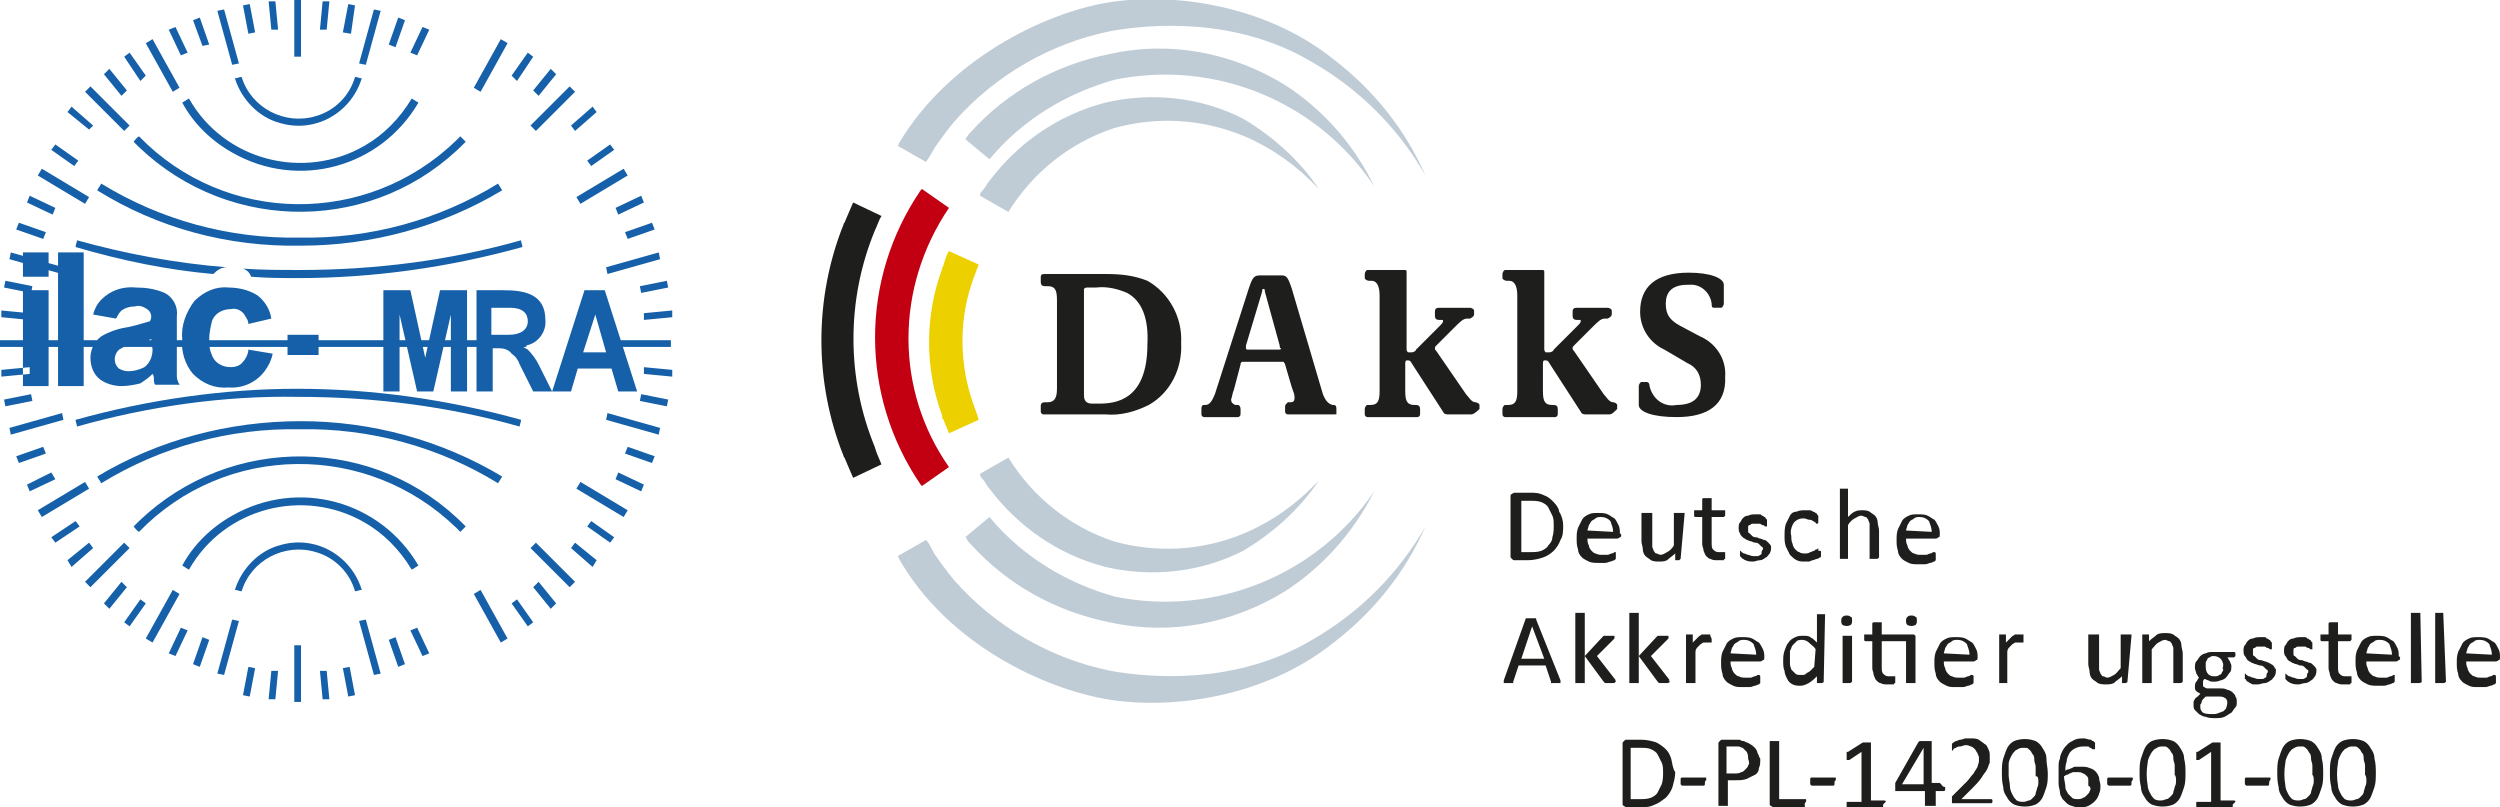
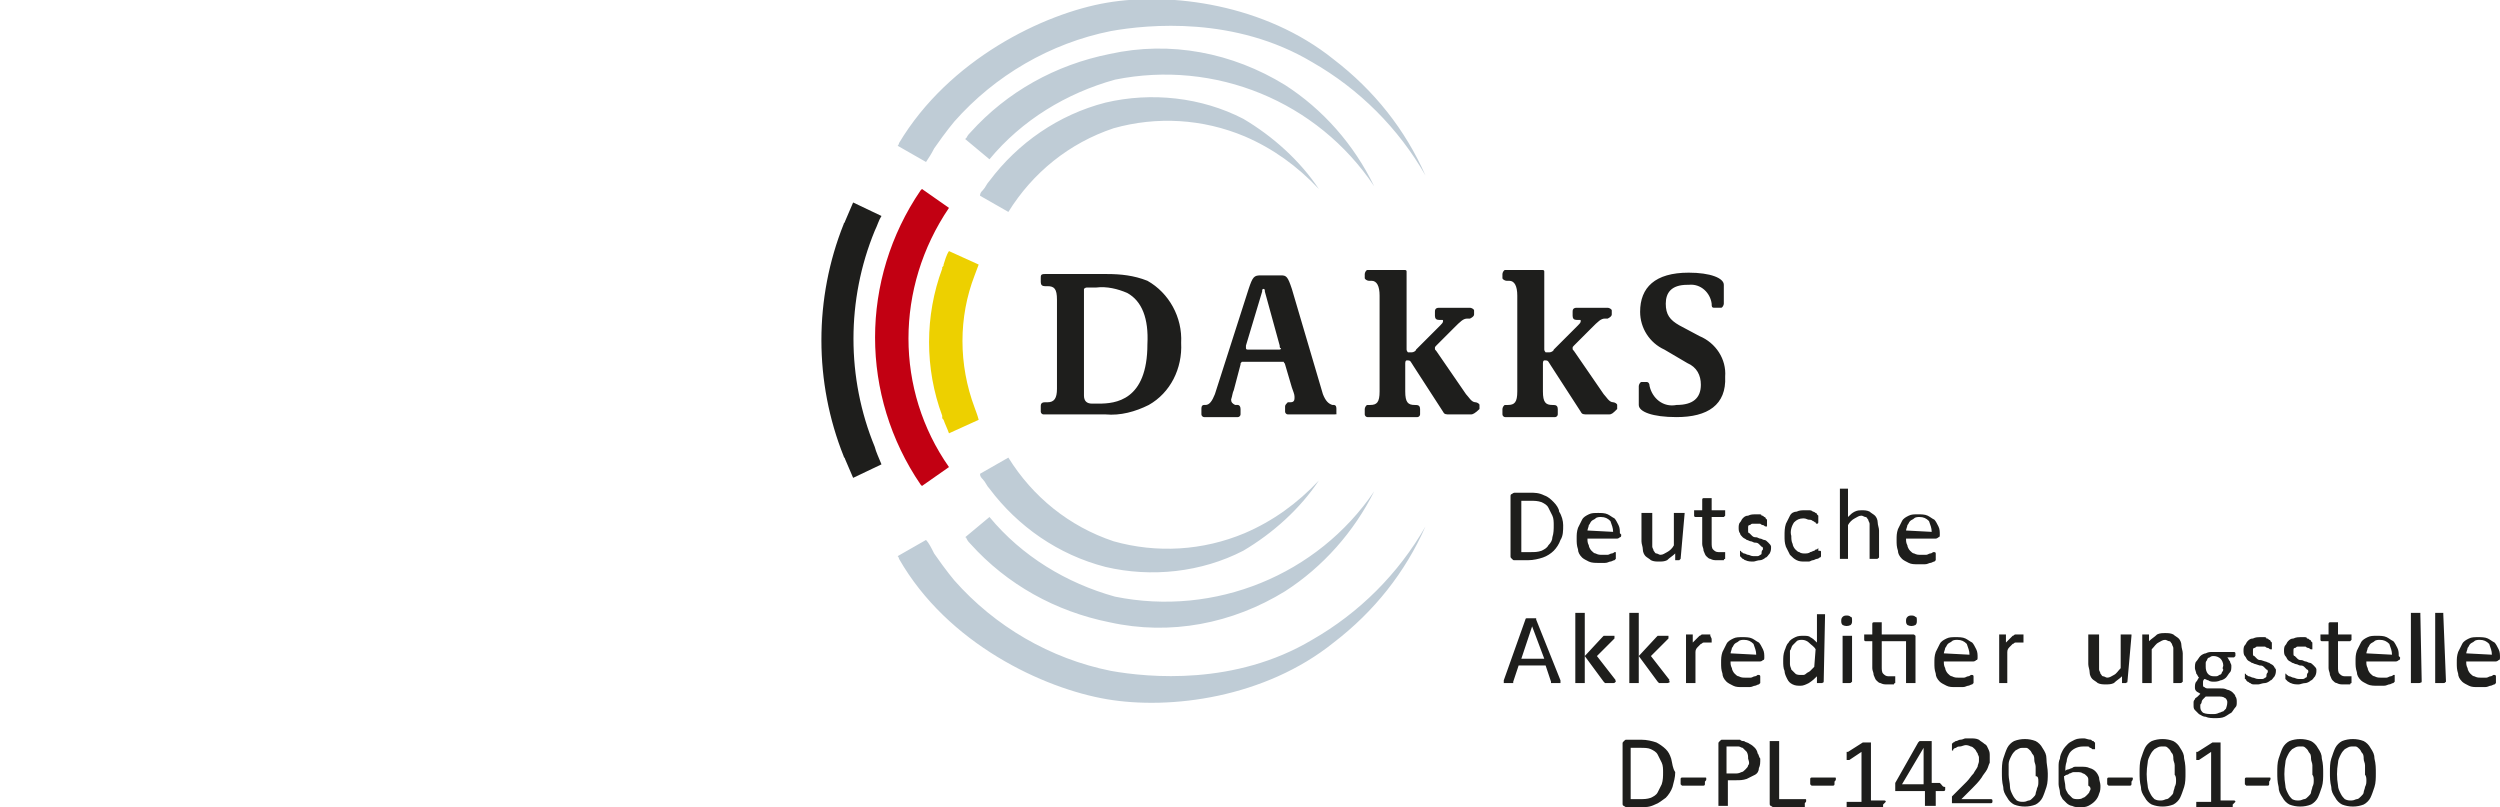
<svg xmlns="http://www.w3.org/2000/svg" viewBox="0 0 185.2 59.8">
  <path d="M95.2 6.3C91.3 3.9 86.7 3 82.2 4c-4 .8-7.6 2.8-10.3 5.8-.1.1-.2.2-.3.4l-.1.1 1.8 1.5c2.4-2.9 5.7-4.9 9.3-5.9 7.4-1.5 15 1.6 19.2 7.9-1.5-3.1-3.8-5.7-6.6-7.5m-26 4.7c.9-1.3 1.5-2 1.5-2 3-3.4 7.1-5.8 11.6-6.7 2.8-.5 9.2-1.1 14.9 2.3 3.5 2 6.4 4.9 8.4 8.4-1.5-3.4-3.8-6.3-6.8-8.6C93.7.3 86.7-.6 82 .2S70.3 4.4 66.6 10.6c0 .1-.1.2-.1.2l2.1 1.2c.2-.3.4-.6.6-1m22.9-2.2c-3.1-1.6-6.8-2-10.2-1.2-3.5.9-6.5 3-8.6 5.8-.2.2-.3.5-.5.7-.1.1-.2.2-.2.4l2.1 1.2c1.8-2.9 4.5-5.1 7.8-6.2 3.2-.9 6.6-.7 9.7.6 2.1.9 3.9 2.2 5.5 3.9-1.4-2.1-3.4-3.9-5.6-5.2m3.1 35c-3.9 2.4-8.5 3.3-13 2.3-4-.8-7.6-2.8-10.3-5.8-.1-.1-.2-.2-.3-.4 0 0 0-.1-.1-.1l1.8-1.5c2.4 2.9 5.7 4.9 9.3 5.9 7.4 1.5 15-1.6 19.2-7.8-1.5 3-3.8 5.6-6.6 7.4m-26-2.8c.9 1.3 1.5 2 1.5 2 3 3.4 7.1 5.8 11.6 6.7 2.8.5 9.2 1.1 14.9-2.3 3.5-2 6.4-4.9 8.4-8.4-1.5 3.4-3.8 6.3-6.8 8.6-5.1 4.1-12.1 5-16.8 4.2s-11.8-4.1-15.4-10.4c0-.1-.1-.2-.1-.2l2.1-1.2c.2.2.4.6.6 1m22.9-.2c-3.1 1.6-6.8 2-10.2 1.2-3.5-.9-6.5-3-8.6-5.8-.2-.2-.3-.5-.5-.7-.1-.1-.2-.2-.2-.4l2.1-1.2c1.8 2.9 4.5 5.1 7.8 6.2 3.2.9 6.6.7 9.7-.6 2.1-.9 3.9-2.2 5.5-3.9-1.4 2.1-3.4 3.9-5.6 5.2" fill="#bfccd6" />
  <path d="M70.3 15.4l-2-1.4-.1.1c-4.5 6.6-4.5 15.2 0 21.8l.1.1 2-1.4c-4-5.7-4-13.3 0-19.2" fill="#c20012" />
  <path d="M72.2 30.2c-1.2-3.2-1.2-6.7 0-9.8.1-.3.2-.5.3-.8l-2.2-1c-.2.3-.3.7-.4 1 0 .1 0 .1-.1.2v.1c-1.3 3.5-1.3 7.4 0 10.9v.1c0 .1 0 .1.1.2.1.3.3.7.4 1l2.2-1c-.1-.4-.2-.6-.3-.9z" fill="#edd000" />
  <path d="M83.5 21.7c-.7-.3-1.5-.5-2.3-.4h-.7c-.1 0-.2.1-.2.1v7.9c0 .4.2.6.6.6h.5c1.2 0 3.6-.2 3.6-4.4.1-1.9-.4-3.2-1.5-3.8m1.6 8.3c-1 .5-2.1.8-3.2.7h-4.6c-.1 0-.2-.1-.2-.2v-.4c0-.1 0-.3.3-.3h.2c.5 0 .7-.3.7-1v-6.6c0-.8-.2-1-.7-1h-.2c-.2 0-.3-.1-.3-.3v-.3c0-.2 0-.3.3-.3H82c1 0 2 .1 3 .5 1.6.9 2.6 2.7 2.5 4.6.1 1.9-.8 3.7-2.4 4.6m9.7-4.4l-1.1-4c0-.1 0-.2-.1-.2s-.1.1-.1.2l-1.2 4v.2c0 .1.1.1.2.1h2.2c.1 0 .2 0 .2-.1-.1 0-.1-.1-.1-.2m4.1 5.1h-3.5c-.1 0-.2-.1-.2-.2v-.4c0-.1.1-.2.2-.3h.2c.3 0 .3-.2.3-.4s-.1-.4-.2-.7l-.5-1.7c0-.1-.1-.1-.1-.2H92c-.1.1-.1.1-.1.2l-.5 1.9c-.1.2-.1.4-.2.7 0 .2.1.3.3.4h.2c.1 0 .2.1.2.3v.4c0 .1-.1.2-.2.2h-2.5c-.1 0-.2-.1-.2-.2v-.4c0-.1 0-.3.2-.3h.1c.3 0 .5-.3.7-.8l2.5-7.8c.3-.9.4-1 .9-1h1.5c.4 0 .5.1.8 1l2.3 7.8c.2.5.4.7.7.8h.1c.2 0 .2.2.2.3v.4c.1-.1 0 0-.1 0m10.1 0h-1.6c-.3 0-.4 0-.5-.2l-2.2-3.4c-.2-.3-.2-.4-.4-.4h-.1s-.1 0-.1.2V29c0 .8.2 1 .7 1h.1c.2 0 .3.1.3.3v.4c0 .1-.1.2-.2.2h-3.7c-.1 0-.2-.1-.2-.2v-.4c0-.1.1-.3.2-.3h.2c.5 0 .7-.2.7-1v-7.1c0-.7-.2-1.1-.6-1.1h-.2c-.1 0-.3-.1-.3-.2v-.3c0-.1.1-.3.2-.3h2.7c.1 0 .2 0 .2.1v5.8c0 .1.1.2.1.2h.3c.1 0 .3-.1.3-.2l1.8-1.8c.1-.1.2-.2.2-.3 0-.1 0-.1-.1-.1h-.2c-.2 0-.3-.1-.3-.3v-.3c0-.1 0-.3.3-.3h2.3c.1 0 .3.1.3.2v.3c0 .1-.1.2-.3.3h-.2c-.3 0-.5.2-1 .7l-1.3 1.3c-.1.1-.1.1-.1.2s0 .1.1.2l2.2 3.2c.2.2.4.6.7.6.1 0 .3.1.3.2v.3c-.3.3-.5.4-.6.4m10.2 0h-1.6c-.3 0-.4 0-.5-.2l-2.2-3.4c-.2-.3-.2-.4-.4-.4h-.1s-.1 0-.1.2V29c0 .8.2 1 .7 1h.1c.2 0 .3.1.3.3v.4c0 .1-.1.2-.2.2h-3.7c-.1 0-.2-.1-.2-.2v-.4c0-.1.1-.3.2-.3h.2c.5 0 .7-.2.7-1v-7.1c0-.7-.2-1.1-.6-1.1h-.2c-.1 0-.3-.1-.3-.2v-.3c0-.1.1-.3.2-.3h2.7c.1 0 .2 0 .2.1v5.8c0 .1.1.2.1.2h.3c.1 0 .3-.1.3-.2l1.8-1.8c.1-.1.2-.2.2-.3 0-.1 0-.1-.1-.1h-.2c-.2 0-.3-.1-.3-.3v-.3c0-.1 0-.3.3-.3h2.3c.1 0 .3.1.3.2v.3c0 .1-.1.2-.3.3h-.2c-.3 0-.5.2-1 .7l-1.3 1.3c-.1.1-.1.1-.1.2s0 .1.1.2l2.2 3.2c.2.2.4.6.7.6.1 0 .3.1.3.2v.3c-.3.3-.4.4-.6.4m5 .2c-1.8 0-2.8-.4-2.8-.9v-1.4c0-.1.1-.3.2-.3h.4c.1 0 .2.1.2.3.2.9 1 1.6 2 1.4 1.2 0 1.8-.5 1.8-1.5 0-.7-.3-1.3-1-1.6l-1.7-1c-1.1-.5-1.8-1.6-1.8-2.8 0-1.8 1.1-2.9 3.6-2.9 1.6 0 2.6.4 2.6.9v1.4c0 .1-.1.3-.2.3h-.5c-.2 0-.2-.1-.2-.3-.1-.8-.8-1.5-1.7-1.4h-.1c-1.2 0-1.6.6-1.6 1.4 0 .8.3 1.2 1 1.6l1.5.8c1.2.5 2 1.7 1.9 3 .1 2.1-1.3 3-3.6 3m-.4 25.3c-.1-.3-.2-.5-.4-.7-.2-.2-.5-.4-.7-.5-.3-.1-.7-.2-1.1-.2h-1.1c-.1 0-.1 0-.2.1s-.1.1-.1.2v4.4c0 .1 0 .2.1.2 0 0 .1.1.2.1h1c.4 0 .7 0 1.1-.2.3-.1.5-.3.8-.5.2-.2.4-.5.5-.8.1-.4.2-.7.2-1.1-.2-.3-.2-.6-.3-1zm-.7 1.9l-.3.6c-.1.2-.3.3-.5.4-.3.1-.5.1-.8.1h-.7v-3.8h.7c.3 0 .6 0 .8.1.2.1.4.2.5.4l.3.6c.1.2.1.5.1.7 0 .3 0 .6-.1.9zm3.3-.4s-.1 0 0 0c0-.1 0-.1-.1-.1H124.6s-.1 0-.1.1v.4l.1.1h1.6s.1 0 .1-.1v-.2c.1-.1.1-.1.1-.2zm3.8-1.9c0-.1-.1-.3-.2-.4-.1-.1-.2-.2-.4-.3-.1-.1-.3-.1-.4-.2-.1 0-.2 0-.3-.1h-1.3c-.1 0-.1 0-.2.1s-.1.1-.1.2v4.6h.7V57.8h.6c.3 0 .5 0 .8-.1l.6-.3c.2-.1.3-.3.3-.5.1-.2.1-.4.1-.7-.1-.1-.1-.3-.2-.4zm-.7.9c0 .1-.1.2-.2.3-.1.1-.2.2-.3.2-.2.1-.3.1-.5.1h-.6v-2H128.8c.1 0 .2.1.3.1l.3.3c.1.2.1.3.1.5.1.3.1.4 0 .5zm4.3 2.6c0-.1 0-.1-.1-.1H131.8V55v-.1h-.1-.4-.1-.1v4.6c0 .1 0 .2.1.2 0 0 .1.1.2.1H133.7v-.1-.1-.1c.1-.1.1-.1.1-.2zm2.2-1.6c0-.1 0-.1-.1-.1H134.2s-.1 0-.1.1v.4l.1.1h1.6s.1 0 .1-.1v-.2c.1-.1.1-.1.1-.2zm3.7 1.7c0-.1 0-.1 0 0 0-.1-.1-.1-.1-.1h-1V55h-.4-.1-.1l-1.1.7h-.1v.6h.2l.9-.6v3.7h-1-.1v.4h2.7v-.1-.1l.2-.2zm4.1-1.3l-.1-.1h-.6v-3-.1h-.1H142.4h-.1-.1l-.1.1-1.7 3v.6h2.2v1.1h.8v-1.1h.6s.1 0 .1-.1v-.2c-.2 0-.2-.1-.3-.2zm-1.3 0h-1.6l1.6-2.7v2.7zm5.1 1.2c0-.1-.1-.1-.1-.1h-2.2l.8-.8c.2-.2.5-.5.7-.8.1-.2.3-.4.4-.6.1-.2.1-.3.2-.5V56c0-.2 0-.3-.1-.5s-.1-.3-.3-.4c-.1-.1-.3-.2-.4-.3-.2-.1-.4-.1-.6-.1h-.4c-.1 0-.2.1-.4.1-.1 0-.2.1-.3.1-.1 0-.1.1-.2.1l-.1.1v.5c.1 0 .1 0 .1-.1.1-.1.2-.1.2-.1.1-.1.2-.1.3-.1.1 0 .3-.1.4-.1.1 0 .2 0 .4.1.1 0 .2.1.3.2.1.1.1.2.2.3 0 .1.1.2.1.3v.3c0 .1-.1.3-.1.4-.1.2-.2.3-.3.5-.2.2-.3.4-.5.6l-1 1-.1.1v.5H147.5s.1 0 .1-.1v-.1-.1.1zm4-3.1c0-.3-.1-.5-.3-.8-.1-.2-.3-.4-.5-.5-.5-.2-1.1-.2-1.6 0-.2.1-.4.3-.5.5-.1.2-.2.5-.3.8-.1.3-.1.7-.1 1 0 .4 0 .7.1 1.1 0 .3.1.5.3.8.1.2.3.4.5.5.5.2 1.1.2 1.6 0 .2-.1.4-.3.5-.5.1-.2.2-.5.3-.8.1-.3.1-.7.1-1 0-.4-.1-.7-.1-1.1zm-.6 1.7c0 .2 0 .3-.1.5 0 .1-.1.3-.1.4 0 .1-.1.2-.2.3-.1.1-.2.2-.3.2-.1 0-.2.1-.4.1s-.3 0-.5-.1c-.1-.1-.2-.2-.3-.4-.1-.2-.2-.4-.2-.6 0-.3-.1-.6-.1-.9v-.8c0-.2.1-.4.2-.6.1-.2.2-.3.3-.4.2-.1.3-.2.5-.2h.3c.1 0 .2.1.3.2.1.1.1.2.2.3.1.1.1.3.1.4 0 .2.1.3.1.5v.7c.2 0 .2.2.2.4zm4.5-.3c-.1-.3-.3-.6-.7-.7-.2-.1-.4-.1-.7-.1h-.3c-.1 0-.2 0-.3.1-.1 0-.2.1-.3.1-.1 0-.2.1-.2.1 0-.2 0-.4.1-.7 0-.2.1-.4.2-.6.2-.3.6-.5 1-.5h.3c.1 0 .2 0 .2.1.1 0 .1 0 .2.1h.2v-.1-.1-.1-.1-.1s-.1 0-.1-.1c-.1 0-.1 0-.2-.1-.2 0-.4-.1-.5-.1-.2 0-.5 0-.7.1-.2.1-.4.2-.5.3-.1.1-.3.3-.4.5-.1.2-.2.4-.2.6-.1.2-.1.4-.1.6V58.1c0 .2.1.4.1.6 0 .2.1.3.2.5l.3.3c.1.1.3.2.4.2.2.1.4.1.5.1.3 0 .5 0 .7-.1.4-.2.7-.5.8-.9.1-.2.1-.4.1-.6 0-.2-.1-.4-.1-.6zm-.7 1c0 .1-.1.2-.2.3-.1.1-.2.2-.3.2-.1.1-.3.1-.4.1-.1 0-.3 0-.4-.1l-.3-.3c-.1-.2-.2-.3-.2-.5 0-.3-.1-.5-.1-.8.1 0 .1-.1.2-.1s.2-.1.2-.1c.1 0 .2-.1.3-.1h.3c.1 0 .3 0 .4.1.1 0 .2.1.3.2.1.1.1.2.1.3v.4c.2.1.2.3.1.4zm3.2-.9s-.1 0 0 0c0-.1 0-.1-.1-.1H156.2s-.1 0-.1.1v.4l.1.1h1.6s.1 0 .1-.1v-.2c.1-.1.1-.2.1-.2zm3.8-1.5c0-.3-.1-.5-.3-.8-.1-.2-.3-.4-.5-.5-.5-.2-1.1-.2-1.6 0-.2.1-.4.3-.5.5-.1.2-.2.5-.3.8-.1.3-.1.7-.1 1 0 .4 0 .7.1 1.1 0 .3.1.5.3.8.1.2.3.4.5.5.5.2 1.1.2 1.6 0 .2-.1.4-.3.5-.5.1-.2.2-.5.3-.8.1-.3.1-.7.1-1 0-.4 0-.7-.1-1.1zm-.6 1.6c0 .2 0 .3-.1.5 0 .1-.1.3-.1.4 0 .1-.1.2-.2.3-.1.1-.2.2-.3.2-.1 0-.2.1-.4.1s-.3 0-.5-.1c-.1-.1-.2-.2-.3-.4-.1-.2-.2-.4-.2-.6-.1-.6-.1-1.1 0-1.7 0-.2.1-.4.2-.6.1-.2.2-.3.3-.4.2-.1.3-.2.5-.2h.3c.1 0 .2.1.3.2.1.1.1.2.2.3.1.1.1.3.1.4 0 .2.1.3.1.5v.7c.1.1.1.3.1.4zm4.4 1.6c0-.1 0-.1 0 0 0-.1-.1-.1-.1-.1h-1V55h-.4-.1-.1l-1.1.7h-.1v.6h.2l.9-.6v3.7h-1-.1v.4h2.7v-.1-.1l.2-.2zm2.6-1.7s0-.1 0 0c0-.1 0-.1-.1-.1H166.4s-.1 0-.1.1v.4l.1.1h1.6s.1 0 .1-.1v-.2c.1-.1.1-.2.1-.2zm3.8-1.5c0-.3-.1-.5-.3-.8-.1-.2-.3-.4-.5-.5-.5-.2-1.1-.2-1.6 0-.2.1-.4.3-.5.5-.1.2-.2.5-.3.8-.1.3-.1.7-.1 1 0 .4 0 .7.1 1.1 0 .3.1.5.3.8.1.2.3.4.5.5.5.2 1.1.2 1.6 0 .2-.1.4-.3.5-.5.1-.2.2-.5.3-.8.1-.3.1-.7.1-1 0-.4 0-.7-.1-1.1zm-.6 1.6c0 .2 0 .3-.1.5 0 .1-.1.3-.1.4 0 .1-.1.2-.2.3-.1.1-.2.2-.3.2-.1 0-.2.1-.4.1s-.3 0-.5-.1c-.1-.1-.2-.2-.3-.4-.1-.2-.2-.4-.2-.6-.1-.6-.1-1.1 0-1.7 0-.2.1-.4.2-.6.1-.2.2-.3.3-.4.2-.1.3-.2.5-.2h.3c.1 0 .2.1.3.2.1.1.1.2.2.3.1.1.1.3.1.4 0 .2.1.3.1.5v.7c.1.1.1.3.1.4zm4.5-1.6c0-.3-.1-.5-.3-.8-.1-.2-.3-.4-.5-.5-.5-.2-1.1-.2-1.6 0-.2.1-.4.3-.5.5-.1.2-.2.5-.3.8-.1.3-.1.7-.1 1 0 .4 0 .7.1 1.1 0 .3.1.5.3.8.1.2.3.4.5.5.5.2 1.1.2 1.6 0 .2-.1.4-.3.5-.5.1-.2.2-.5.3-.8.1-.3.1-.7.1-1 0-.4 0-.7-.1-1.1zm-.6 1.6c0 .2 0 .3-.1.5 0 .1-.1.3-.1.4 0 .1-.1.2-.2.3-.1.1-.2.2-.3.2-.1 0-.2.1-.4.1s-.3 0-.5-.1c-.1-.1-.2-.2-.3-.4-.1-.2-.2-.4-.2-.6-.1-.6-.1-1.1 0-1.7 0-.2.1-.4.2-.6.1-.2.2-.3.3-.4.2-.1.3-.2.5-.2h.3c.1 0 .2.1.3.2.1.1.1.2.2.3.1.1.1.3.1.4 0 .2.1.3.1.5v.7c.1.1.1.3.1.4zM64.8 33.1c-2.1-5.1-2.1-10.9 0-16 .2-.4.3-.8.5-1.1l-2.1-1c-.2.5-.4.9-.6 1.4 0 .1-.1.1-.1.2-2.2 5.5-2.2 11.7 0 17.2 0 .1.1.1.1.2.2.5.4.9.6 1.4l2.1-1c-.2-.5-.4-.9-.5-1.3zm50.3 5.8c0-.2 0-.5-.1-.7l-.3-.6c-.1-.2-.3-.3-.5-.4-.3-.1-.5-.1-.8-.1h-.7v3.8h.7c.3 0 .5 0 .8-.1.2-.1.4-.2.5-.4.2-.2.3-.4.3-.6.1-.3.1-.6.1-.9m.7 0c0 .4 0 .8-.2 1.1-.1.3-.3.6-.5.8-.2.2-.5.4-.8.5-.3.1-.7.2-1.1.2h-1c-.1 0-.1 0-.2-.1s-.1-.1-.1-.2v-4.4c0-.1 0-.2.1-.2 0 0 .1-.1.2-.1h1.1c.4 0 .7 0 1.1.2.3.1.5.3.7.5.2.2.4.5.4.7.2.3.3.7.3 1m3.7.5c0-.3-.1-.5-.2-.8-.2-.2-.4-.3-.7-.3-.1 0-.3 0-.4.1-.1.1-.2.1-.3.2-.1.1-.1.2-.2.3 0 .1-.1.3-.1.4l1.9.1zm.6.2c0 .1 0 .2-.1.2 0 0-.1.1-.2.1h-2.2c0 .2 0 .3.1.5 0 .1.1.3.2.4.1.1.2.2.3.2.2.1.3.1.5.1h.4c.1 0 .2-.1.3-.1.1 0 .2-.1.2-.1h.1v.5l-.1.1c-.1 0-.2.1-.3.1-.1 0-.2.1-.4.1h-.5c-.2 0-.5 0-.7-.1-.2-.1-.4-.2-.5-.3-.2-.2-.3-.4-.3-.6-.1-.3-.1-.5-.1-.8 0-.3 0-.5.1-.8l.3-.6c.1-.2.3-.3.5-.4.2-.1.4-.1.7-.1.2 0 .5 0 .7.1.2.1.3.2.5.3.1.1.2.3.3.5.1.2.1.4.1.6l.1.1zm4.4 1.8c0 .1 0 .1 0 0l-.1.1h-.1-.1-.1V41c-.2.2-.4.3-.6.5-.2.1-.4.1-.6.1-.2 0-.4 0-.6-.1-.1-.1-.3-.2-.4-.3-.1-.1-.2-.3-.2-.5s-.1-.4-.1-.6V38h.8v2.5c0 .1.1.2.1.3.1.1.1.2.2.2s.2.1.3.1c.2 0 .3-.1.5-.2s.4-.3.5-.5V38h.8l-.3 3.4zm3.3-.3V41.4s-.1 0-.1.1h-.5c-.2 0-.3 0-.5-.1-.1 0-.2-.1-.3-.2-.1-.1-.1-.2-.2-.4 0-.2-.1-.3-.1-.5v-2h-.5s-.1 0-.1-.1V38v-.1-.1h.6V37s0-.1.1-.1h.6v.9h1v.4l-.1.1h-.9v1.9c0 .2 0 .4.1.5.1.1.2.2.4.2h.5v.2m3.4-.6c0 .2 0 .3-.1.5-.1.1-.2.3-.3.3-.1.1-.3.2-.4.2-.2 0-.4.1-.5.1-.2 0-.4 0-.6-.1-.1 0-.1-.1-.2-.1l-.1-.1-.1-.1V41v-.1-.1s.1 0 .1.1c.1 0 .1.1.2.1s.2.1.3.1c.1 0 .2.1.4.1h.3c.1 0 .2-.1.2-.1.1 0 .1-.1.1-.2s.1-.2.1-.2c0-.1 0-.2-.1-.2l-.2-.2c-.1-.1-.2-.1-.3-.1-.1 0-.2-.1-.3-.1-.1 0-.2-.1-.3-.1-.1-.1-.2-.1-.3-.2-.1-.1-.2-.2-.2-.3-.1-.1-.1-.3-.1-.4 0-.1 0-.3.1-.4.1-.1.1-.2.2-.3.1-.1.2-.2.4-.2.2-.1.4-.1.5-.1h.3c.1 0 .2 0 .2.1.1 0 .1 0 .2.1 0 0 .1 0 .1.1l.1.1v.5h-.1c-.1 0-.1-.1-.2-.1s-.2-.1-.2-.1h-.6c-.1 0-.1.1-.2.1s-.1.1-.1.2v.2c0 .1 0 .2.1.2l.2.2c.1.1.2.1.3.1.1 0 .2.1.3.1s.2.1.3.1c.1 0 .2.1.3.2.1.1.2.2.2.3 0-.3 0-.1 0 0m3.7.4V41.2s0 .1-.1.1c0 0-.1.1-.2.1s-.2.1-.3.1c-.1 0-.2.1-.3.1h-.3c-.2 0-.4 0-.6-.1-.2-.1-.3-.2-.5-.4l-.3-.6c-.1-.3-.1-.5-.1-.8 0-.3 0-.6.1-.9l.3-.6c.1-.2.3-.3.5-.3.2-.1.4-.1.6-.1h.3c.1 0 .2 0 .3.1.1 0 .2.1.2.1.1 0 .1.1.1.1l.1.1v.5s0 .1-.1.1c0 0-.1 0-.1-.1-.1 0-.1-.1-.2-.1-.1-.1-.2-.1-.3-.1-.1 0-.2-.1-.4-.1-.3 0-.5.1-.7.3-.2.3-.3.7-.2 1 0 .2 0 .4.1.6 0 .1.1.3.2.4.1.1.2.2.3.2.1.1.3.1.4.1.1 0 .3 0 .4-.1.1 0 .2-.1.3-.1.1-.1.1-.1.2-.1l.1-.1v.2c.2 0 .2 0 .2.1m4.3.4s0 .1 0 0c-.1.1-.1.1 0 0-.1.1-.1.1-.2.1h-.4-.1v-2.1-.5c0-.1-.1-.2-.1-.3-.1-.1-.1-.2-.2-.2s-.2-.1-.3-.1c-.2 0-.3.1-.5.2s-.4.3-.5.5v2.5h-.5-.1v-5.1-.1h.6v2.1c.2-.2.3-.3.5-.4.2-.1.4-.1.5-.1.2 0 .4 0 .6.1.1.1.3.2.4.3.1.1.2.3.2.5s.1.4.1.6v2zm3.9-1.9c0-.3-.1-.5-.2-.8-.2-.2-.4-.3-.7-.3-.1 0-.3 0-.4.1-.1.1-.2.1-.3.2-.1.1-.1.2-.2.3 0 .1-.1.3-.1.4l1.9.1zm.6.2c0 .1 0 .2-.1.2 0 0-.1.1-.2.1h-2.2c0 .2 0 .3.1.5 0 .1.1.3.2.4.1.1.2.2.3.2.2.1.3.1.5.1h.4c.1 0 .2-.1.3-.1.1 0 .2-.1.2-.1h.1s.1 0 .1.1v.5l-.1.1c-.1 0-.2.1-.3.1-.1 0-.2.1-.4.1h-.5c-.3 0-.5 0-.7-.1-.2-.1-.4-.2-.5-.3-.2-.2-.3-.4-.3-.6-.1-.3-.1-.5-.1-.8 0-.3 0-.5.1-.8l.3-.6c.1-.2.3-.3.5-.4.2-.1.4-.1.7-.1.2 0 .5 0 .7.1.2.1.3.2.5.3.1.1.2.3.3.5.1.2.1.4.1.6zm-30.2 6.8l-.8 2.4h1.7l-.9-2.4zm2.1 4v.2h-.5-.1-.1v-.1l-.4-1.2h-2l-.4 1.2v.1h-.1-.5-.1v-.1-.1l1.6-4.5c0-.1.1-.1.1-.1h.7v.1l1.8 4.5zm4.1.1c0 .1 0 .1 0 0-.1.1-.1.1-.2.1h-.4-.1-.1l-.1-.1-1.4-1.9v2h-.5-.1-.1v-5.1-.1H117.4v3.2l1.3-1.4.1-.1h.8v.2l-.1.1-1.2 1.2 1.4 1.8c-.1 0 0 0 0 .1 0-.1 0 0 0 0m4 0c0 .1-.1.1 0 0-.1.1-.1.1-.2.1h-.4-.1-.1l-.1-.1-1.4-1.9v2h-.5-.1-.1v-5.1-.1H121.4v3.2l1.3-1.4.1-.1h.8v.2l-.1.1-1.2 1.2 1.4 1.8c-.1 0-.1 0 0 .1 0-.1 0 0 0 0m3.1-3.1v.2h-.2-.1H126.2c-.1 0-.1.1-.2.1l-.2.2c-.1.1-.2.2-.2.4V50.6h-.1-.5-.1v-3.5-.1h.5v.6l.3-.3.2-.2c.1 0 .1-.1.2-.1h.6v.1c.1.2.1.2.1.3m3.3 1.1c0-.3-.1-.5-.2-.8-.2-.2-.4-.3-.7-.3-.1 0-.3 0-.4.1-.1.1-.2.1-.3.2-.1.1-.1.2-.2.3 0 .1-.1.3-.1.4l1.9.1zm.6.2c0 .1 0 .2-.1.2 0 0-.1.1-.2.1h-2.2c0 .2 0 .3.1.5 0 .1.1.3.2.4.1.1.2.2.3.2.2.1.3.1.5.1h.4c.1 0 .2-.1.3-.1.1 0 .2-.1.2-.1h.1s.1 0 .1.1v.5l-.1.1c-.1 0-.2.1-.3.1-.1 0-.2.1-.4.1h-.5c-.3 0-.5 0-.7-.1-.2-.1-.4-.2-.5-.3-.2-.2-.3-.4-.3-.6-.1-.3-.1-.5-.1-.8 0-.3 0-.5.1-.8l.3-.6c.1-.2.3-.3.5-.4.2-.1.4-.1.7-.1.2 0 .5 0 .7.1.2.1.3.2.5.3.1.1.2.3.3.5.1.2.1.4.1.6zm3.8-.6c-.1-.2-.3-.3-.5-.5-.1-.1-.3-.2-.5-.2-.1 0-.3 0-.4.1l-.3.3c-.1.1-.1.3-.2.4v1c0 .2.1.3.1.4l.3.3c.1.1.3.1.4.1h.2c.1 0 .2-.1.2-.1.1-.1.2-.1.3-.2l.3-.3.1-1.3zm.6 2.4c0 .1-.1.1 0 0l-.1.1h-.1-.1-.1-.1v-.5c-.2.2-.3.3-.6.5-.2.1-.4.2-.6.2-.2 0-.4 0-.6-.1-.2-.1-.3-.2-.4-.4-.1-.2-.2-.4-.2-.6-.1-.2-.1-.5-.1-.7 0-.3 0-.5.1-.8.1-.2.1-.4.3-.6.1-.2.3-.3.5-.4.2-.1.4-.1.6-.1.2 0 .4 0 .5.1.2.1.3.2.5.4v-2-.1h.6v.1l-.1 4.9zm2.1 0c-.1.1-.1.1 0 0-.1.1-.1.1-.2.1h-.4-.1v-3.5h.7v3.4zm0-4.5c0 .1 0 .2-.1.3-.2.1-.4.1-.6 0-.1-.1-.1-.2-.1-.3 0-.1 0-.2.1-.3.1-.1.2-.1.3-.1.1 0 .2 0 .3.1.1 0 .1.1.1.3m4.8 0c0 .1 0 .2-.1.3-.2.1-.4.1-.6 0-.1-.1-.1-.2-.1-.3 0-.1 0-.2.1-.3.1-.1.2-.1.3-.1.1 0 .2 0 .3.1.1 0 .1.1.1.3m-.3 1c.1 0 .1 0 .2.1v3.5h-.1-.1H141.4h-.1-.1v-3.1h-1.8v1.9c0 .2 0 .4.1.5.1.1.2.2.4.2h.5v.5s-.1 0-.1.1h-.5c-.2 0-.3 0-.5-.1-.1 0-.2-.1-.3-.2-.1-.1-.1-.2-.2-.4 0-.2-.1-.3-.1-.5v-2h-.5s-.1 0-.1-.1v-.2-.1-.1h.6v-.8s0-.1.1-.1h.6v.9h2.3zm4.2 1.5c0-.3-.1-.5-.2-.8-.2-.2-.4-.3-.7-.3-.1 0-.3 0-.4.1-.1.1-.2.1-.3.2-.1.1-.1.2-.2.3 0 .1-.1.3-.1.4l1.9.1zm.6.2c0 .1 0 .2-.1.2 0 0-.1.1-.2.1H144c0 .2 0 .3.1.5 0 .1.1.3.2.4.1.1.2.2.3.2.2.1.3.1.5.1h.4c.1 0 .2-.1.3-.1.1 0 .2-.1.2-.1h.1s.1 0 .1.1v.5l-.1.1c-.1 0-.2.1-.3.1-.1 0-.2.1-.4.1h-.5c-.3 0-.5 0-.7-.1-.2-.1-.4-.2-.5-.3-.2-.2-.3-.4-.3-.6-.1-.3-.1-.5-.1-.8 0-.3 0-.5.1-.8l.3-.6c.1-.2.3-.3.5-.4.2-.1.4-.1.7-.1.2 0 .5 0 .7.1.2.1.3.2.5.3.1.1.2.3.3.5.1.2.1.4.1.6zm3.4-1.3v.2h-.1-.1-.1H149.3c-.1 0-.1.1-.2.1l-.2.2c-.1.1-.2.2-.2.4V50.6h-.5-.1v-3.5-.1h.5v.6l.3-.3.2-.2c.1 0 .1-.1.2-.1h.6v.4m7.7 3.1c0 .1 0 .1 0 0 0 .1-.1.1 0 0l-.1.1h-.1-.1-.1v-.5c-.2.2-.4.3-.6.5-.2.1-.4.1-.6.1-.2 0-.4 0-.6-.1-.1-.1-.3-.2-.4-.3-.1-.1-.2-.3-.2-.5s-.1-.4-.1-.6v-2.1-.1h.8v2.6c0 .1.1.2.1.3.1.1.1.2.2.2s.2.1.3.1c.2 0 .3-.1.5-.2s.3-.3.5-.5v-2.4-.1h.8v.1l-.3 3.4zm4.1 0s0 .1 0 0c-.1.1-.1.1 0 0-.1.1-.1.1-.2.1h-.4-.1v-2.1-.5c0-.1-.1-.2-.1-.3-.1-.1-.1-.2-.2-.2s-.2-.1-.3-.1c-.2 0-.3.1-.5.2s-.3.3-.5.5v2.5h-.5-.1-.1v-3.5-.1h.5v.5c.2-.2.4-.3.6-.5.2-.1.4-.1.6-.1.2 0 .4 0 .6.1.1.1.3.2.4.3.1.1.2.3.2.5s.1.4.1.6v2.1zm3-1.2c0-.2-.1-.4-.2-.5-.1-.1-.3-.2-.5-.2-.1 0-.2 0-.3.1-.1 0-.2.1-.2.2-.1.1-.1.2-.1.2v.3c0 .4.2.7.6.7h.1c.1 0 .2 0 .3-.1.1 0 .2-.1.2-.2.1-.1.1-.2.1-.2-.1-.1 0-.2 0-.3m.3 2.7c0-.1-.1-.3-.2-.3-.1-.1-.3-.1-.5-.1h-.9l-.2.2s-.1.1-.1.2c0 0 0 .1-.1.2v.2c0 .2.1.3.2.4.2.1.5.1.7.1.2 0 .3 0 .5-.1.1 0 .2-.1.3-.1l.2-.2c.1-.3.1-.4.1-.5m.6-3.6v.2l-.1.1h-.5c.1.1.1.2.2.3 0 .1.1.2.1.3 0 .2 0 .4-.1.5-.1.1-.2.3-.3.4-.1.1-.3.2-.4.2-.2.1-.4.1-.5.1-.1 0-.3 0-.4-.1-.1 0-.2-.1-.3-.1 0 0-.1.1-.1.2v.2c0 .1 0 .2.1.2.1.1.2.1.3.1h.9c.2 0 .3 0 .5.1.1 0 .3.1.4.2.1.1.2.2.2.3.1.1.1.3.1.4 0 .2 0 .3-.1.4-.1.1-.2.3-.3.4-.2.1-.3.2-.5.3-.2.1-.5.1-.7.1-.2 0-.5 0-.7-.1-.2 0-.3-.1-.5-.2l-.3-.3c-.1-.1-.1-.2-.1-.4V52c0-.1.1-.2.1-.2 0-.1.1-.1.2-.2l.2-.2c-.1-.1-.2-.1-.3-.2-.1-.1-.1-.2-.1-.3 0-.1 0-.3.1-.4.1-.1.1-.2.2-.3-.1-.1-.1-.2-.2-.3 0-.1-.1-.3-.1-.4 0-.2 0-.4.1-.5.1-.1.2-.3.3-.4.1-.1.3-.2.4-.2.2-.1.3-.1.5-.1h1.6s.1 0 .1.1c0-.1 0-.1 0 0m3 1.2c0 .2 0 .3-.1.5-.1.1-.2.3-.3.3-.1.1-.3.2-.4.2-.2 0-.4.1-.5.1h-.3c-.1 0-.2 0-.3-.1-.1 0-.1-.1-.2-.1l-.1-.1s0-.1-.1-.1v-.2-.1-.1s.1 0 .1.1c.1 0 .1.1.2.1s.2.1.3.1c.1 0 .2.1.4.1h.3c.1 0 .2-.1.2-.1.1 0 .1-.1.1-.2s.1-.2.1-.2c0-.1 0-.2-.1-.2l-.2-.2c-.1-.1-.2-.1-.3-.1l-.3-.1c-.1 0-.2-.1-.3-.1-.1-.1-.2-.1-.3-.2-.1-.1-.1-.2-.2-.3-.1-.1-.1-.3-.1-.4 0-.1 0-.3.1-.4.1-.1.1-.2.2-.3.1-.1.2-.2.4-.2.2-.1.4-.1.5-.1h.3c.1 0 .2 0 .2.1.1 0 .1 0 .2.1 0 0 .1 0 .1.1l.1.1v.5h-.1c-.1 0-.1-.1-.2-.1s-.2-.1-.2-.1h-.6c-.1 0-.1.1-.2.1s-.1.1-.1.2v.2c0 .1 0 .2.1.2l.2.2c.1.1.2.1.3.1l.3.1c.1 0 .2.1.3.1.1.1.2.1.3.2.1.1.1.2.2.3-.1-.3 0-.1 0 0m3 0c0 .2 0 .3-.1.5-.1.1-.2.3-.3.3-.1.1-.3.2-.4.2-.2 0-.4.1-.5.1-.2 0-.4 0-.6-.1-.1 0-.1-.1-.2-.1l-.1-.1-.1-.1v-.2-.1-.1s.1 0 .1.1c.1 0 .1.1.2.1s.2.1.3.1c.1 0 .2.1.4.1h.3c.1 0 .2-.1.2-.1.1 0 .1-.1.1-.2s.1-.2.1-.2c0-.1 0-.2-.1-.2l-.2-.2c-.1-.1-.2-.1-.3-.1-.1 0-.2-.1-.3-.1-.1 0-.2-.1-.3-.1-.1-.1-.2-.1-.3-.2-.1-.1-.1-.2-.2-.3-.1-.1-.1-.3-.1-.4 0-.1 0-.3.1-.4.1-.1.1-.2.2-.3.1-.1.2-.2.4-.2.2-.1.4-.1.5-.1h.3c.1 0 .2 0 .2.1.1 0 .1 0 .2.1 0 0 .1 0 .1.1l.1.1v.5h-.1c-.1 0-.1-.1-.2-.1s-.2-.1-.2-.1h-.6c-.1 0-.1.1-.2.1s-.1.1-.1.2v.2c0 .1 0 .2.1.2l.2.2c.1.1.2.1.3.1.1 0 .2.1.3.1s.2.1.3.1c.1 0 .2.1.3.2.1.1.2.2.2.3 0-.2 0-.1 0 0m2.6.7V50.6s-.1 0-.1.1h-.5c-.2 0-.3 0-.5-.1-.1 0-.2-.1-.3-.2-.1-.1-.1-.2-.2-.4 0-.2-.1-.3-.1-.5v-2h-.5s-.1 0-.1-.1v-.2-.1-.1h.6v-.8s0-.1.1-.1h.6v.9h1v.4l-.1.1h-.9v1.9c0 .2 0 .4.1.5.1.1.2.2.4.2h.5v.2m3-1.8c0-.3-.1-.5-.2-.8-.2-.2-.4-.3-.7-.3-.1 0-.3 0-.4.1-.1.1-.2.1-.3.2-.1.1-.1.2-.2.3 0 .1-.1.3-.1.4l1.9.1zm.6.2c0 .1 0 .2-.1.2 0 0-.1.1-.2.1h-2.2c0 .2 0 .3.1.5 0 .1.1.3.2.4.1.1.2.2.3.2.2.1.3.1.5.1h.4c.1 0 .2-.1.3-.1.1 0 .2-.1.2-.1h.1v.5l-.1.1c-.1 0-.2.1-.3.1-.1 0-.2.1-.4.1h-.5c-.2 0-.5 0-.7-.1-.2-.1-.4-.2-.5-.3-.2-.2-.3-.4-.3-.6-.1-.3-.1-.5-.1-.8 0-.3 0-.5.1-.8l.3-.6c.1-.2.3-.3.5-.4.2-.1.4-.1.7-.1.2 0 .5 0 .7.1.2.1.3.2.5.3.1.1.2.3.3.5.1.2.1.4.1.6l.1.1zm1.6 1.8c0 .1-.1.1 0 0-.1.1-.1.1-.2.1h-.4-.1-.1v-5.1-.1H179.3v.1l.1 5zm1.8 0c-.1.1-.1.1 0 0-.1.1-.1.1-.2.1h-.4-.1-.1v-5.1-.1h.6v.1l.2 5zm3.4-2c0-.3-.1-.5-.2-.8-.2-.2-.4-.3-.7-.3-.1 0-.3 0-.4.1-.1.1-.2.1-.3.2-.1.1-.1.2-.2.3 0 .1-.1.3-.1.4l1.9.1zm.6.2c0 .1 0 .2-.1.2 0 0-.1.1-.2.1h-2.2c0 .2 0 .3.1.5 0 .1.1.3.2.4.1.1.2.2.3.2.2.1.3.1.5.1h.4c.1 0 .2-.1.3-.1.1 0 .2-.1.2-.1h.1s.1 0 .1.1v.5l-.1.1c-.1 0-.2.1-.3.1-.1 0-.2.1-.4.1h-.5c-.3 0-.5 0-.7-.1-.2-.1-.4-.2-.5-.3-.2-.2-.3-.4-.3-.6-.1-.3-.1-.5-.1-.8 0-.3 0-.5.1-.8l.3-.6c.1-.2.3-.3.5-.4.2-.1.4-.1.7-.1.2 0 .5 0 .7.1.2.1.3.2.5.3.1.1.2.3.3.5.1.2.1.4.1.6z" fill="#1e1e1c" />
-   <path d="M21.8 0h.5v4.2h-.5V0zm-5.7.8l.5-.1 1.1 4-.5.1-1.1-4zM18 .4l.5-.1.4 2.1-.5.1L18 .4zm1.9-.3h.5l.2 2.1h-.5L19.9.1zm-9.1 3.1l.5-.3 2 3.6-.5.3-2-3.6zm1.7-1L13 2l.9 1.9-.5.2-.9-1.9zm1.8-.7l.5-.2.7 2-.5.1-.7-1.9zm-8 5.3l.4-.4 2.9 2.9-.4.4-2.9-2.9zm1.4-1.3l.4-.4 1.3 1.6-.4.4-1.3-1.6zm1.5-1.3l.4-.3 1.2 1.7-.4.4-1.2-1.8zM2.8 13l.3-.5 3.5 2.1-.3.5L2.8 13zm1-1.9l.3-.4 1.7 1.2-.3.4-1.7-1.2zM5 8.3l.3-.4 1.6 1.4-.3.3L5 8.3zM.7 19.2l.1-.5 3.9 1.1-.1.5-3.9-1.1zm.5-2.2l.2-.5 2 .7-.2.5-2-.7zm.8-2l.2-.5 1.9.9-.2.5L2 15zM0 25.2h4.9v.5H0v-.5zm.1-1.7V23l2.1.2v.5l-2.1-.2zm.2-2.2l.1-.5 2 .4-.1.5-2-.4zM28.2.8l-.5-.1-1.1 4 .5.1 1.1-4zM26.3.4l-.5-.1-.4 2.1.6.1.3-2.1zM24.4.1h-.5l-.2 2.1h.5l.2-2.1zm13.2 3.1l-.5-.3-2 3.6.5.3 2-3.6zm-5.8-1l-.5-.2-.9 1.9.5.2.9-1.9zM30 1.5l-.5-.2-.7 2 .5.2.7-2zm12.6 5.3l-.4-.4-2.9 2.9.4.4 2.9-2.9zm-1.4-1.3l-.4-.4-1.3 1.6.4.4 1.3-1.6zm-1.7-1.3l-.4-.3-1.2 1.7.4.4 1.2-1.8zm7 8.8l-.3-.5-3.5 2.1.3.5 3.5-2.1zm-1-1.9l-.3-.4-1.7 1.2.3.4 1.7-1.2zm-1.3-2.8l-.3-.4-1.6 1.4.3.4 1.6-1.4zm4.7 10.9l-.1-.5-3.9 1.1.1.5 3.9-1.1zm-.4-2.2l-.2-.5-2 .7.2.5 2-.7zm-.8-2l-.2-.5-1.9.9.2.5 1.9-.9zm-2.2 10.2h4.2v.5h-4.2v-.5zm4.3-1.7V23l-2.1.2v.5l2.1-.2zm-.3-2.2l-.1-.5-2 .4.1.5 2-.4zM21.8 47.8h.5V52h-.5v-4.2zm-5.7 2.1l.5.1 1.1-4-.5-.1-1.1 4zm1.9 1.6l.5.1.4-2.1-.5-.1-.4 2.1zm1.9.3h.5l.2-2.1h-.5l-.2 2.1zm-9.1-4.5l.5.3 2-3.6-.5-.3-2 3.6zm1.7 1.1l.5.2.9-1.9-.5-.2-.9 1.9zm1.8.8l.5.2.7-2-.5-.2-.7 2zm-8-6.1l.4.4 2.9-2.9-.4-.4-2.9 2.9zm1.4 1.6l.4.4 1.3-1.6-.4-.4-1.3 1.6zm1.5 1.4l.4.3 1.2-1.7-.4-.3-1.2 1.7zm-6.4-8.3l.3.5 3.5-2.1-.3-.5-3.5 2.1zm1 2l.3.4L5.9 39l-.3-.4-1.8 1.2zM5 41.5l.3.5 1.6-1.4-.3-.4L5 41.5zM.7 31.7l.1.5 3.9-1.1-.1-.5-3.9 1.1zm.5 2.1l.2.5 2-.7-.2-.5-2 .7zm.8 2.1l.2.5 1.9-.9-.3-.5-1.8.9zM.1 27.4v.5l2.1-.2v-.5l-2.1.2zm.2 2.2l.1.5 2-.4-.1-.5-2 .4zm27.9 20.3l-.5.1-1.1-4 .5-.1 1.1 4zm-1.9 1.6l-.5.1-.4-2.1.5-.1.4 2.1zm-1.9.3h-.5l-.2-2.1h.5l.2 2.1zm13.2-4.5l-.5.3-2-3.6.5-.3 2 3.6zm-5.8 1.1l-.5.2-.9-1.9.5-.2.9 1.9zm-1.8.8l-.5.2-.7-2 .5-.2.7 2zm12.6-6.1l-.4.4-2.9-2.9.4-.4 2.9 2.9zm-1.4 1.6l-.4.4-1.3-1.6.4-.4 1.3 1.6zm-1.7 1.4l-.4.3-1.2-1.7.4-.3 1.2 1.7zm7-8.3l-.3.5-3.5-2.1.3-.5 3.5 2.1zm-1 2l-.3.4-1.7-1.2.3-.4 1.7 1.2zm-1.3 1.7l-.3.5-1.6-1.4.3-.4 1.6 1.3zm4.7-9.8l-.1.5-3.9-1.1.1-.5 3.9 1.1zm-.4 2.1l-.2.5-2-.7.2-.5 2 .7zm-.8 2.1l-.2.5-1.9-.9.2-.5 1.9.9zm2.1-8.5v.5l-2.1-.2v-.5l2.1.2zm-.3 2.2l-.1.5-2-.4.1-.5 2 .4zM5.7 25.2H39v.5H5.7v-.5zm-.1-6.9c0-.2.1-.3.1-.5 3.6 1 7.3 1.7 11.1 2-.4 0-.7.2-1 .5-3.4-.3-6.8-1-10.2-2M18 19.9c1.4.1 2.8.1 4.2.1 5.6 0 11.1-.7 16.4-2.2 0 .2.1.3.1.5-5.4 1.5-11 2.3-16.6 2.3-1.2 0-2.3 0-3.5-.1-.1-.3-.3-.5-.6-.6M7.2 14.1c.1-.2.2-.3.3-.5 4.4 2.7 9.5 4.1 14.7 4 5.2.1 10.3-1.3 14.7-4 .1.2.2.3.3.5-4.5 2.7-9.7 4.1-14.9 4.1-5.4.1-10.6-1.3-15.1-4.1m2.7-3.6c.1-.1.2-.3.4-.4 6.4 6.6 16.9 6.7 23.5.3l.3-.3.4.4c-6.6 6.8-17.4 6.9-24.2.4l-.4-.4m3.6-2.9c.2-.1.3-.2.5-.3 2.6 4.6 8.5 6.1 13 3.5 1.4-.8 2.6-2 3.5-3.5.2.1.3.2.5.3-2.8 4.8-8.9 6.5-13.8 3.7-1.6-.9-2.9-2.2-3.7-3.7m3.9-1.8c.2 0 .3-.1.5-.1.7 2.3 3.2 3.6 5.5 2.9 1.4-.4 2.5-1.5 2.9-2.9.2 0 .3.1.5.1-.8 2.6-3.5 4.1-6.1 3.3-1.5-.4-2.8-1.7-3.3-3.3M5.6 31.1c0 .2.1.3.1.5 5.3-1.5 10.9-2.3 16.4-2.2 5.6 0 11.1.7 16.4 2.2 0-.2.1-.3.1-.5-5.4-1.5-11-2.3-16.6-2.3-5.4 0-11 .8-16.4 2.3m1.6 4.2c.1.2.2.3.3.5 4.4-2.7 9.5-4.1 14.7-4 5.2-.1 10.3 1.3 14.7 4 .1-.2.2-.3.3-.5-4.5-2.7-9.7-4.1-14.9-4.1-5.4 0-10.6 1.4-15.1 4.1M9.9 39c.1.1.2.3.4.4 6.4-6.6 16.9-6.7 23.5-.3l.3.3.4-.4c-6.6-6.8-17.4-6.9-24.2-.4l-.4.4m3.6 2.9c.2.1.3.2.5.3 2.6-4.6 8.5-6.1 13-3.5 1.4.8 2.6 2 3.5 3.5.2-.1.3-.2.5-.3-2.8-4.8-8.9-6.5-13.8-3.7-1.6.9-2.9 2.2-3.7 3.7m3.9 1.8c.2 0 .3.1.5.1.7-2.3 3.2-3.6 5.5-2.9 1.4.4 2.5 1.5 2.9 2.9.2 0 .3-.1.5-.1-.8-2.6-3.5-4.1-6.1-3.3-1.5.4-2.8 1.7-3.3 3.3m3.9-18.9h2.3v1.5h-2.3v-1.5zm16-3.3c1.6 0 3.1.3 3.1 2.2.1.9-.6 1.8-1.5 1.9h-.3c.2.1.3.2.5.3.3.3.6.7.8 1.1l1 2h-1.4l-1-2c-.1-.3-.3-.6-.6-.8-.2-.3-.6-.4-.9-.4h-.5V29h-1.2v-7.5h2zm-.9 3.3h1.3c.9 0 1.4-.4 1.4-1s-.4-1-1.3-1h-1.4v2zm7.7-1.5l-.9 2.8h1.7l-.8-2.8zm-.8-1.8h1.5l2.4 7.5h-1.4l-.5-1.7h-2.5l-.5 1.7h-1.4l2.4-7.5zM30.9 29l-1.3-5.7V29h-1.2v-7.5h2l1.1 5 1.1-5h2V29h-1.2v-5.7L32.1 29h-1.2zm-12.5-5c0-.3-.2-.5-.3-.7-.2-.3-.6-.5-1-.4-.6 0-1.2.3-1.4.9-.1.4-.2.9-.2 1.3s0 .8.2 1.2c.2.6.8.9 1.4.9.3 0 .7-.1.9-.4.2-.2.4-.6.4-.9l1.8.3c-.1.5-.3.9-.6 1.3-.6.8-1.6 1.3-2.7 1.2-1 .1-1.9-.3-2.6-1-.6-.7-.9-1.7-.8-2.6-.1-1 .3-2 .9-2.8.7-.7 1.6-1.1 2.5-1 .8 0 1.6.2 2.2.6.5.4.9 1 1 1.7l-1.7.4zm-7.5-1.1c-.3-.2-.6-.3-.9-.2-.4 0-.7.1-1 .3-.2.2-.3.4-.4.6l-1.7-.3c.1-.4.3-.8.6-1.1.7-.7 1.6-1 2.6-.9.7 0 1.4.1 2.1.4.6.3 1 1 .9 1.7v4.3c0 .2 0 .4.1.6 0 .1.1.1.1.2h-1.8c-.1-.1-.1-.3-.1-.4 0-.1 0-.3-.1-.4-.3.3-.6.5-.9.7-.4.1-.9.2-1.4.2-.6 0-1.2-.2-1.6-.5-.5-.4-.7-1-.7-1.6 0-.7.4-1.4 1-1.7.4-.2.9-.4 1.4-.5.7-.1 1.3-.3 2-.5.2-.3.1-.7-.2-.9m.3 2.2c-.1.1-.3.1-.4.2-.2.1-.3.1-.5.1l-.4.1c-.3 0-.6.1-.9.3-.3.1-.5.5-.5.8 0 .3.1.5.3.7.2.1.4.2.7.2.4 0 .8-.1 1.2-.3.4-.3.6-.8.6-1.3l-.1-.8zm-5 3.5H4.3v-9.9h1.9v9.9zm-2.6-8.1H1.7v-1.8h1.9v1.8zm-1.9 1h1.9v7.1H1.7v-7.1z" fill="#1560a9" />
</svg>